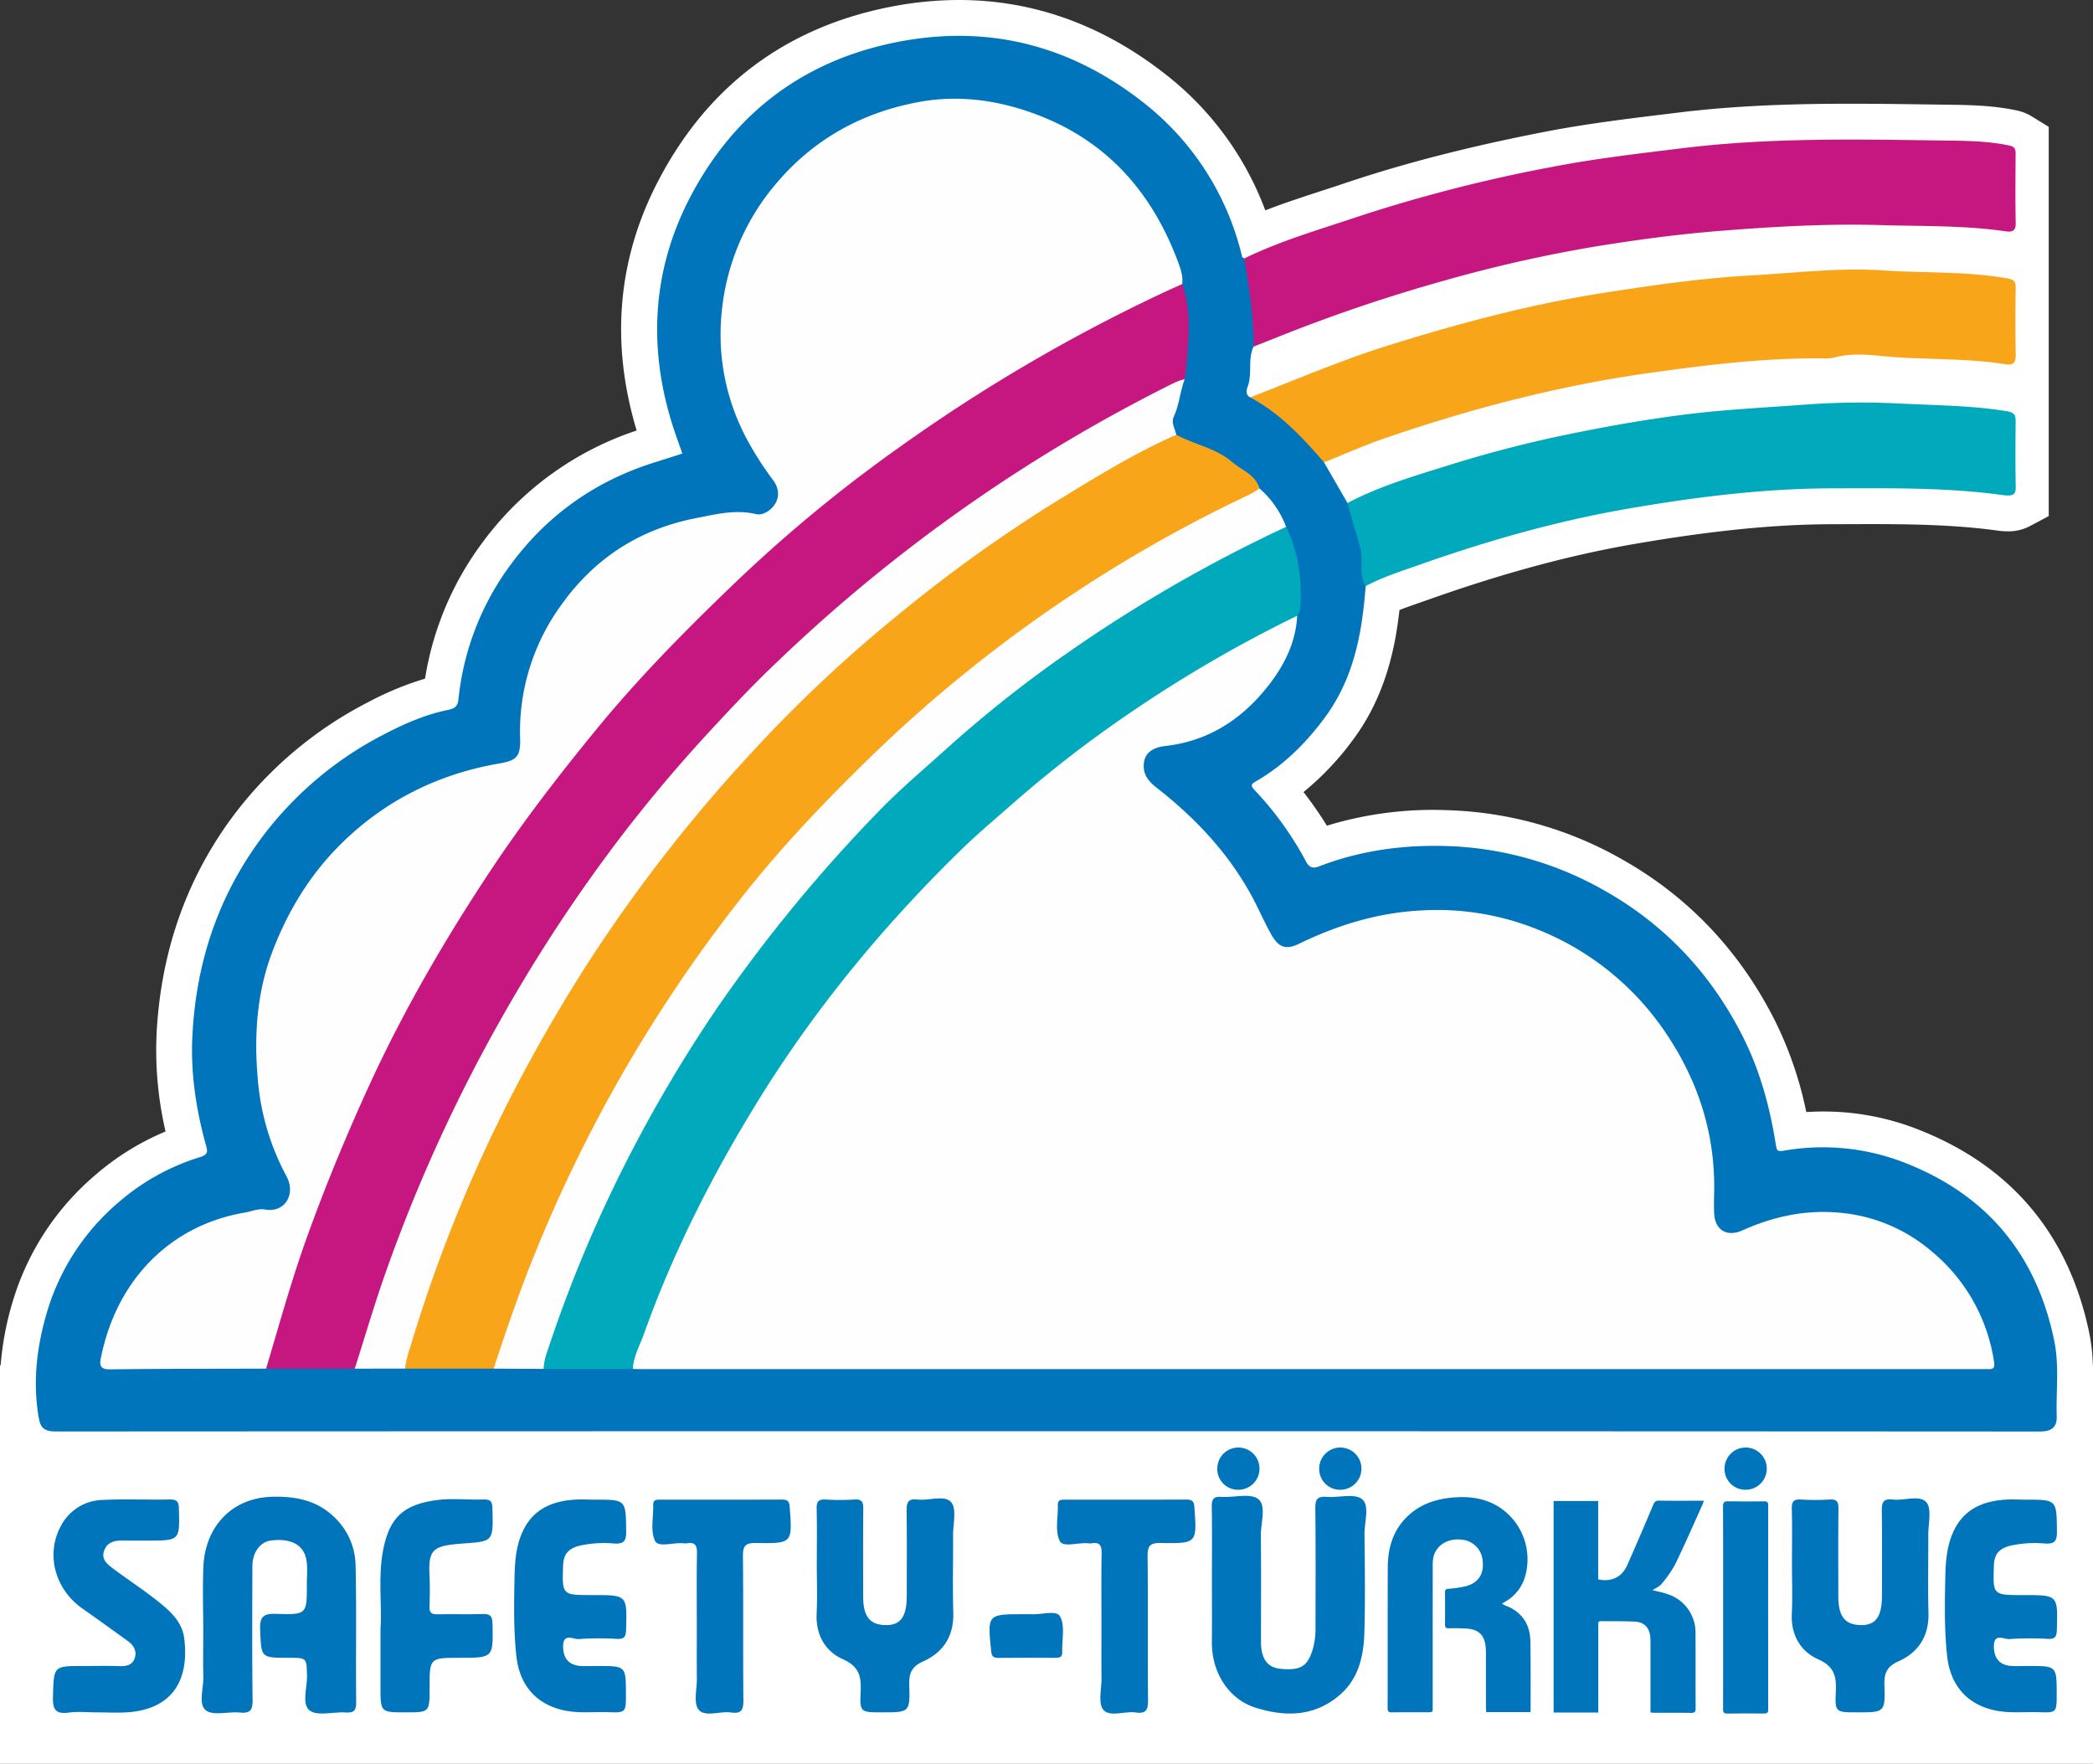
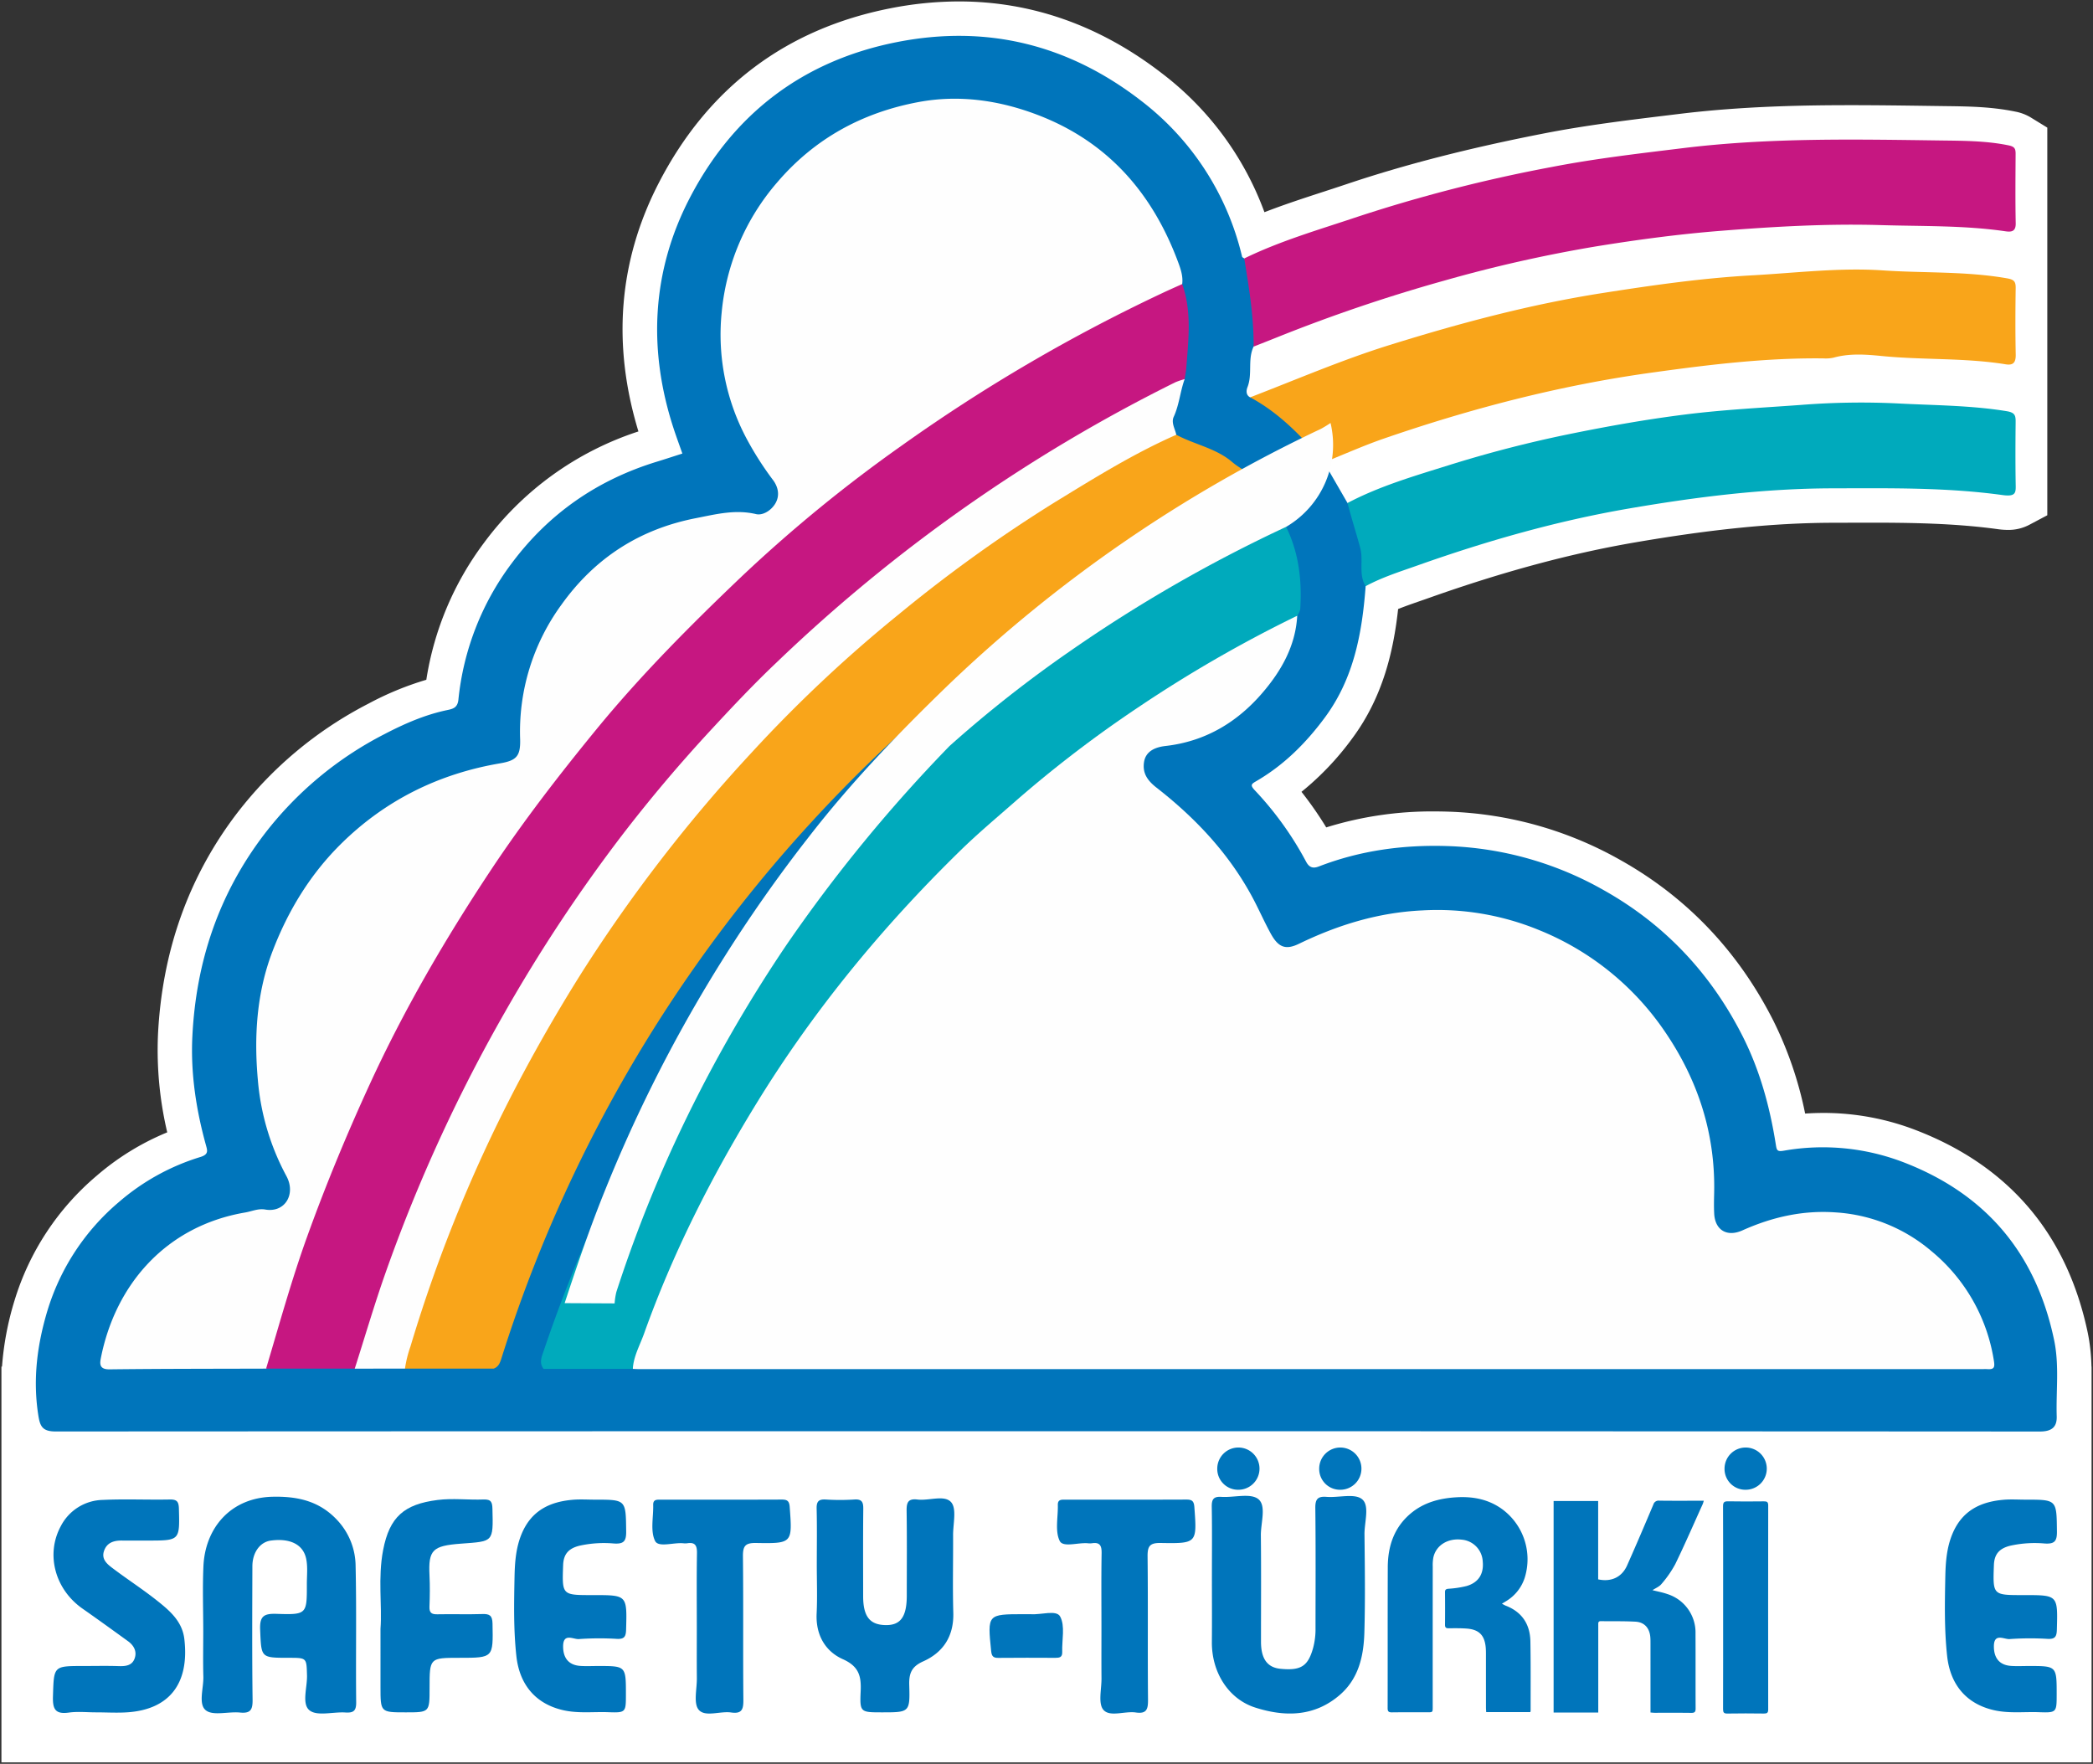
<svg xmlns="http://www.w3.org/2000/svg" width="729.54" height="614.79" viewBox="0 0 729.54 614.79">
  <rect x="0" y="0" width="729.54" height="614.79" fill="#333333" stroke="none" />
  <defs>
    <style>.cls-1{fill:#fff;}.cls-2{fill:#0075bb;}.cls-3{fill:#fefefe;}.cls-4{fill:#c61781;}.cls-5{fill:#f9a51a;}.cls-6{fill:#00aabc;}</style>
  </defs>
  <title>Untitled-2</title>
  <g id="Layer_1" data-name="Layer 1">
    <g id="Layer_2" data-name="Layer 2">
      <path class="cls-1" d="M.5,614.29V476.346H.702a104.056,104.056,0,0,1,4.331-22.94A91.98,91.98,0,0,1,33.626,409.88,89.782,89.782,0,0,1,58.29,394.691a125.233,125.233,0,0,1-3.225-34.037c1.433-29.099,10.667-55.024,27.442-77.057a136.407,136.407,0,0,1,45.902-38.326,106.511,106.511,0,0,1,20.19-8.328,106.934,106.934,0,0,1,20.12-47.755,108.826,108.826,0,0,1,53.815-38.807c-9.281-30.438-6.883-59.603,7.144-86.718C246.833,30.5,273.978,10.053,310.36,2.892A124.084,124.084,0,0,1,334.254.5c25.419,0,49.227,8.435,70.762,25.072a107.172,107.172,0,0,1,35.721,48.395c6.883-2.671,13.802-4.925,20.576-7.132,2.706-.881,5.412-1.763,8.108-2.669,20.351-6.838,42.954-12.636,69.105-17.725,14.232-2.77,28.695-4.53,42.682-6.232l4.154-.506c22.032-2.697,43.543-3.043,59.821-3.043,9.198,0,18.508.129,27.512.253l5.704.077c7.771.099,15.807.202,24.173,1.932a16.273,16.273,0,0,1,5.32,2.05l5.719,3.513V179.596l-6.376,3.383a15.571,15.571,0,0,1-7.379,1.726,25.551,25.551,0,0,1-3.497-.261c-15.192-2.086-30.899-2.261-44.43-2.261q-4.091,0-8.182.018l-4.976.014c-20.099.041-42.039,2.226-69.046,6.877-22.382,3.854-45.796,10.166-71.58,19.297q-1.54.546-3.087,1.079c-2.677.929-5.271,1.83-7.726,2.814-1.605,14.604-5.279,30.642-15.959,45.046a98.562,98.562,0,0,1-17.727,18.67,125.309,125.309,0,0,1,8.628,12.401,123.964,123.964,0,0,1,37.788-5.569c1.57,0,3.177.026,4.774.077a130.172,130.172,0,0,1,60.144,16.965c23.089,12.975,40.991,31.826,53.209,56.028a130.364,130.364,0,0,1,11.013,32.244q3.212-.22,6.379-.221a89.303,89.303,0,0,1,32.214,5.99c32.591,12.551,52.759,36.355,59.943,70.753a65.401,65.401,0,0,1,1.263,11.68h.039V614.29Z" />
-       <path class="cls-1" d="M729.54,614.79H0V475.846H.236a104.325,104.325,0,0,1,4.318-22.584,92.471,92.471,0,0,1,28.744-43.76A90.443,90.443,0,0,1,57.71,394.391,125.135,125.135,0,0,1,54.565,360.63c1.438-29.201,10.705-55.22,27.544-77.335a136.9,136.9,0,0,1,46.068-38.467,107.852,107.852,0,0,1,19.979-8.278,107.493,107.493,0,0,1,20.163-47.66A109.31,109.31,0,0,1,221.915,150.062c-9.155-30.399-6.693-59.542,7.318-86.629,17.23-33.306,44.491-53.839,81.03-61.032A124.604,124.604,0,0,1,334.254,0c25.533,0,49.444,8.47,71.067,25.176a107.813,107.813,0,0,1,35.707,48.141c6.738-2.596,13.538-4.811,20.119-6.956,2.715-.884,5.419-1.765,8.114-2.671,20.372-6.846,42.997-12.649,69.168-17.742,14.252-2.774,28.723-4.535,42.717-6.238l4.154-.506c22.061-2.7,43.591-3.046,59.882-3.046,9.19,0,18.489.128,27.483.253l5.739.078c7.794.1,15.854.202,24.268,1.942a16.77,16.77,0,0,1,5.48,2.114l5.957,3.66V179.897l-6.642,3.524a16.062,16.062,0,0,1-7.613,1.784,26.023,26.023,0,0,1-3.566-.266c-15.161-2.082-30.848-2.256-44.361-2.256q-4.09,0-8.18.018l-4.976.014c-20.072.041-41.985,2.224-68.962,6.87-22.354,3.85-45.741,10.155-71.498,19.275q-1.449.513-2.905,1.016l-.184.064c-2.615.908-5.073,1.761-7.426,2.695-1.328,11.908-4.462,29.4-16.021,44.991a98.917,98.917,0,0,1-17.43,18.453,126.282,126.282,0,0,1,8.151,11.726,126.346,126.346,0,0,1,42.355-5.397,130.668,130.668,0,0,1,60.373,17.028c23.177,13.024,41.147,31.946,53.41,56.238a130.122,130.122,0,0,1,10.966,31.942c2.008-.128,4.018-.193,5.98-.193a89.798,89.798,0,0,1,32.394,6.023c32.76,12.616,53.031,36.543,60.253,71.117a65.019,65.019,0,0,1,1.259,11.282h.015l.039.5ZM1,613.79H728.54V476.723l-.039-.363a64.852,64.852,0,0,0-1.252-11.591c-7.147-34.221-27.211-57.903-59.634-70.389a88.797,88.797,0,0,0-32.034-5.957c-2.08,0-4.215.074-6.345.22l-.434.029-.09-.426a129.459,129.459,0,0,0-10.97-32.121c-12.172-24.112-30.007-42.892-53.008-55.817a129.681,129.681,0,0,0-59.914-16.901,125.27,125.27,0,0,0-42.397,5.469l-.374.118-.203-.335a125.389,125.389,0,0,0-8.594-12.352l-.308-.391.389-.31A97.602,97.602,0,0,0,470.973,257.03c11.511-15.525,14.566-33.005,15.863-44.803l.033-.298.277-.111c2.459-.987,5.019-1.875,7.729-2.816l.204-.071q1.452-.505,2.899-1.014c25.811-9.14,49.252-15.459,71.662-19.318,27.033-4.657,49-6.844,69.13-6.885l4.976-.014q4.09-.013,8.183-.018c13.546,0,29.273.175,44.498,2.266a25.116,25.116,0,0,0,3.429.256A15.072,15.072,0,0,0,707,182.537l6.11-3.242V44.764L707.63,41.397a15.777,15.777,0,0,0-5.159-1.986c-8.32-1.72-16.331-1.823-24.079-1.921l-5.704-.077c-9.025-.125-18.322-.253-27.505-.253-16.263,0-37.753.345-59.761,3.039l-4.154.506c-13.978,1.701-28.431,3.46-42.647,6.227C512.493,52.015,489.91,57.808,469.58,64.639c-2.697.907-5.405,1.788-8.112,2.67-6.732,2.193-13.684,4.458-20.551,7.123l-.474.184-.176-.477A106.837,106.837,0,0,0,404.71,25.967C383.266,9.4,359.56,1,334.254,1A123.584,123.584,0,0,0,310.457,3.383c-36.225,7.13-63.254,27.489-80.335,60.51-13.959,26.985-16.352,56.035-7.109,86.343l.142.466-.462.154A108.377,108.377,0,0,0,169.12,189.487a106.527,106.527,0,0,0-20.026,47.534l-.05.316-.308.087a106.325,106.325,0,0,0-20.095,8.29A135.915,135.915,0,0,0,82.904,283.9c-16.713,21.951-25.912,47.783-27.341,76.778a124.479,124.479,0,0,0,3.214,33.902l.094.412-.391.16a89.466,89.466,0,0,0-24.527,15.104,91.496,91.496,0,0,0-28.441,43.291,103.011,103.011,0,0,0-4.31,22.831l-.032.466H1Z" />
    </g>
    <path class="cls-2" d="M476.012,204.318c-1.236,16.38-4.1,32.136-14.278,45.863-6.545,8.827-14.084,16.349-23.506,21.895-1.952,1.149-2.674,1.437-.849,3.389a114.324,114.324,0,0,1,17.881,24.888c1.318,2.51,2.968,2.227,4.57,1.61,14.385-5.537,29.301-7.55,44.623-7.062a117.823,117.823,0,0,1,54.648,15.432c21.348,11.996,37.389,29.211,48.377,50.975,5.971,11.827,9.455,24.59,11.513,37.681.315,2.007.516,2.473,2.731,2.104a78.509,78.509,0,0,1,41.761,4.018c28.765,11.077,46.201,31.805,52.51,62.008,1.846,8.836.633,17.702.901,26.549.11,3.621-1.578,5.301-5.873,5.298q-345.795-.196-691.59-.016c-4.886.002-5.534-1.964-6.161-6.192-1.827-12.312-.268-24.167,3.256-35.901a79.968,79.968,0,0,1,24.954-37.906A78.403,78.403,0,0,1,69.85,403.279c2.866-.884,2.474-2.175,1.965-4.009-3.451-12.444-5.401-25.12-4.765-38.024,1.277-25.921,9.132-49.531,25.005-70.378a123.916,123.916,0,0,1,41.908-34.958c6.888-3.596,14.151-6.79,21.908-8.403,2.016-.419,3.611-.823,3.91-3.615a94.953,94.953,0,0,1,18.558-47.529c13.011-17.445,29.945-29.117,50.673-35.454,2.956-.904,5.89-1.877,8.834-2.818-1.044-2.983-2.147-5.947-3.123-8.952-8.905-27.409-7.527-54.559,5.613-79.962,15.165-29.315,39.357-48.018,72.341-54.511,31.514-6.203,59.907,1.015,85.002,20.402a96.2,96.2,0,0,1,35.266,54.398c.062.253.494.414.754.619a4.268,4.268,0,0,1,1.623,2.542,99.471,99.471,0,0,1,2.911,24.361,6.176,6.176,0,0,1-1.273,3.828c-2.153,4.476-.327,9.553-2.135,14.13-.397,1.006-.677,2.719.934,3.553,3.579.32,6.471,2.263,9.024,4.452,6.286,5.39,13.276,10.195,16.727,18.209q4.09,7.083,8.18,14.165c5.117,6.235,5.407,13.975,6.569,21.413A23.675,23.675,0,0,1,476.012,204.318Z" />
    <path class="cls-3" d="M452.163,214.619c-.582,10.561-5.6,19.299-12.201,26.963-8.821,10.242-19.893,16.868-33.716,18.438-3.19.362-6.882,1.583-7.486,5.653-.56,3.777,1.123,6.341,4.365,8.87,13.301,10.378,24.768,22.452,32.997,37.438,2.419,4.405,4.387,9.002,6.79,13.391,2.642,4.825,5.168,5.859,9.847,3.595,13.57-6.566,27.548-10.883,42.862-11.632a93.243,93.243,0,0,1,40.651,6.774,96.875,96.875,0,0,1,43.972,35.36c11.614,16.974,17.7,35.668,17.245,56.353-.053,2.402-.112,4.811.015,7.207.304,5.748,4.449,8.247,9.863,5.822,10.326-4.625,21.002-7.063,32.402-6.263a56.912,56.912,0,0,1,33.413,13.474,61.731,61.731,0,0,1,21.798,38.153c.413,2.445.067,3.15-2.252,3.008-.684-.042-1.373-.004-2.059-.004q-234.02,0-468.04-.004c-.686,0-1.371-.047-2.057-.072-2.036-2.352-.397-4.624.365-6.736a466.928,466.928,0,0,1,33.259-72.371A453.716,453.716,0,0,1,387.744,251.184a474.822,474.822,0,0,1,58.213-34.857C447.864,215.352,449.697,213.726,452.163,214.619Z" />
    <path class="cls-3" d="M92.746,477.049c-18.185.057-36.372.032-54.555.248-3.142.037-3.523-1.43-3.08-3.703,5.073-26.063,22.928-46.303,50.351-50.972,2.315-.394,4.522-1.458,6.969-1.032,6.954,1.208,10.804-5.426,7.38-11.7a85.478,85.478,0,0,1-9.929-33.439c-1.356-15.033-.467-30.139,4.986-44.546,5.422-14.325,13.274-27.233,24.194-37.96,15.369-15.097,33.948-24.25,55.201-27.869,5.692-.969,7.197-2.424,7.037-8.383a74.999,74.999,0,0,1,14.336-46.831q17.493-24.524,46.95-30.255c6.86-1.342,13.697-3.128,20.934-1.411,2.338.555,5.263-1.219,6.736-3.709,1.65-2.79.959-5.772-.773-8.116a110.564,110.564,0,0,1-9.188-14.363,77.057,77.057,0,0,1-8.758-44.002A80.766,80.766,0,0,1,270.914,63.55c13.119-15.334,29.752-24.332,49.227-27.973,14.14-2.644,28.146-.643,41.584,4.494,24.318,9.295,39.875,27.108,48.844,51.077.908,2.427,1.861,5.084,1.5,7.865-.555,2.25-2.675,2.474-4.313,3.247a598.878,598.878,0,0,0-105.642,63.701A573.539,573.539,0,0,0,95.505,472.426C95.022,474.199,94.921,476.26,92.746,477.049Z" />
    <path class="cls-4" d="M436.961,120.815c.088-10.368-1.61-20.547-3.261-30.73,12.687-6.19,26.23-10.071,39.544-14.545a528.805,528.805,0,0,1,67.573-17.322c15.182-2.955,30.609-4.722,46.002-6.606,29.968-3.668,60.008-3.047,90.03-2.642,7.677.103,15.585.108,23.291,1.702,2.084.431,2.435,1.186,2.425,2.945-.043,8.068-.126,16.139.037,24.205.059,2.893-1.513,3.093-3.538,2.799-14.387-2.095-28.879-1.72-43.351-2.154-18.68-.56-37.223.511-55.828,1.981-14.673,1.159-29.21,3.106-43.685,5.457a486.762,486.762,0,0,0-52.908,11.941A563.926,563.926,0,0,0,444.85,117.691C442.225,118.745,439.591,119.774,436.961,120.815Z" />
    <path class="cls-5" d="M461.511,161.159c-7.537-8.743-15.397-17.12-25.751-22.661,16.126-6.204,32.017-13.067,48.526-18.21,24.369-7.592,48.973-14.186,74.273-18.144,17.38-2.719,34.719-5.212,52.315-6.183,15.142-.835,30.31-2.736,45.422-1.712,14.387.976,28.889.255,43.194,2.752,2.43.424,3.133,1.021,3.099,3.37-.113,7.723-.145,15.45.014,23.171.055,2.684-.75,3.887-3.467,3.447-14.298-2.317-28.81-1.47-43.181-2.893-5.528-.547-11.255-.993-16.824.565a12.844,12.844,0,0,1-3.558.26c-20.251-.236-40.244,2.228-60.269,5.019-31.747,4.424-62.54,12.462-92.767,22.87C475.414,155.264,468.514,158.36,461.511,161.159Z" />
    <path class="cls-6" d="M476.012,204.318c-2.574-4.139-.695-8.894-1.892-13.358-1.404-5.232-3.078-10.39-4.428-15.636,11.121-5.862,23.168-9.377,35.054-13.094A426.475,426.475,0,0,1,546.483,151.408c13.658-2.796,27.342-5.236,41.179-6.965,13.303-1.662,26.656-2.325,40.003-3.299a267.552,267.552,0,0,1,33.766-.526c12.653.678,25.396.643,37.994,2.701,2.925.478,3.174,1.515,3.15,3.807-.074,7.033-.105,14.069.008,21.101.053,3.315.394,5.013-4.591,4.328-19.63-2.696-39.452-2.382-59.244-2.342-23.931.048-47.504,2.995-71.059,7.051-25.174,4.335-49.551,11.314-73.549,19.812C488.014,199.246,481.769,201.193,476.012,204.318Z" />
    <path class="cls-4" d="M92.746,477.049c4.59-15.36,8.841-30.814,14.282-45.921,6.475-17.978,13.764-35.588,21.735-52.955,12.006-26.158,26.434-50.931,42.312-74.858,11.258-16.967,23.702-33.073,36.612-48.855,15.723-19.221,33.199-36.742,51.111-53.791a506.474,506.474,0,0,1,55.669-45.473,587.02,587.02,0,0,1,91.217-53.291c2.115-.993,4.256-1.93,6.386-2.893,3.401,9.582,2.171,19.394,1.431,29.177-.1,1.326-.376,2.639-.571,3.958-7.05,5.606-15.51,8.726-23.301,12.997a550.886,550.886,0,0,0-83.197,55.82,525.892,525.892,0,0,0-51.753,47.748A548.396,548.396,0,0,0,174.455,357.88c-20.148,36.281-36.373,74.193-47.688,114.161-.552,1.95-.829,4.119-3.118,5.01Z" />
    <path class="cls-5" d="M172.061,477.049H141.159c-1.722-2.142-.518-4.352.109-6.361,7.574-24.248,16.117-48.12,26.956-71.149a527.262,527.262,0,0,1,88.906-133.471,526.341,526.341,0,0,1,80.644-72.323,504.839,504.839,0,0,1,66.028-40.79c1.884-.977,3.756-2.651,6.206-1.409,6.394,3.422,13.904,4.692,19.512,9.521,3.32,2.859,8.07,4.358,9.501,9.192-.327,3.072-3.164,3.378-5.148,4.33a504.449,504.449,0,0,0-59.07,33.396,497.784,497.784,0,0,0-92.069,78.683A496.648,496.648,0,0,0,174.912,473.036C174.399,474.678,173.946,476.375,172.061,477.049Z" />
    <path class="cls-6" d="M452.163,214.619A458.433,458.433,0,0,0,396.83,246.488a419.214,419.214,0,0,0-42.523,32.471c-6.502,5.724-13.157,11.263-19.367,17.323-27.238,26.581-51.256,55.749-71.198,88.213-15.667,25.503-29.15,52.068-39.23,80.306-1.456,4.078-3.667,7.893-3.94,12.342q-15.548,0-31.095,0c-1.666-2.131-.649-4.279.056-6.355a508.599,508.599,0,0,1,35.697-81.424A485.49,485.49,0,0,1,281.008,308.64a474.266,474.266,0,0,1,48.716-49.351A502.254,502.254,0,0,1,402.46,206.41c12.939-7.792,26.334-14.76,39.95-21.296,1.857-.891,3.701-1.861,5.882-1.473,4.471,9.108,5.567,18.802,4.913,28.778A6.845,6.845,0,0,1,452.163,214.619Z" />
    <path class="cls-3" d="M410.008,151.546c-14.831,6.524-28.545,15.076-42.315,23.5a506.138,506.138,0,0,0-54.516,39.166,480.965,480.965,0,0,0-51.09,48,534.654,534.654,0,0,0-59.076,76.424q-10.634,16.863-20.082,34.42a513.101,513.101,0,0,0-39.846,96.23,40.645,40.645,0,0,0-1.925,7.764l-17.509.002c3.614-11.292,6.933-22.688,10.897-33.856a555.009,555.009,0,0,1,41.467-90.434,548.543,548.543,0,0,1,40.812-61.644q14.519-18.908,30.79-36.483c7.552-8.164,15.17-16.256,23.226-23.878a558.8,558.8,0,0,1,138.788-97.489,23.741,23.741,0,0,1,3.3-1.12c-1.566,4.291-1.881,8.929-3.816,13.145C408.163,147.362,409.588,149.467,410.008,151.546Z" />
-     <path class="cls-3" d="M448.292,183.641A506.543,506.543,0,0,0,373.04,226.912a430.574,430.574,0,0,0-42.078,33.123c-8.312,7.548-16.957,14.744-24.756,22.83a529.814,529.814,0,0,0-56.811,69.298,493.037,493.037,0,0,0-39.057,69.176,468.024,468.024,0,0,0-20.252,51.817,23.664,23.664,0,0,0-.611,3.988q-8.707-.048-17.415-.095c4.348-13.209,8.82-26.368,14.05-39.268a507.641,507.641,0,0,1,71.127-123.329c14.63-18.891,31.2-36.097,48.378-52.709a489.084,489.084,0,0,1,130.031-89.419,37.133,37.133,0,0,0,3.373-2.066A33.114,33.114,0,0,1,448.292,183.641Z" />
+     <path class="cls-3" d="M448.292,183.641A506.543,506.543,0,0,0,373.04,226.912a430.574,430.574,0,0,0-42.078,33.123a529.814,529.814,0,0,0-56.811,69.298,493.037,493.037,0,0,0-39.057,69.176,468.024,468.024,0,0,0-20.252,51.817,23.664,23.664,0,0,0-.611,3.988q-8.707-.048-17.415-.095c4.348-13.209,8.82-26.368,14.05-39.268a507.641,507.641,0,0,1,71.127-123.329c14.63-18.891,31.2-36.097,48.378-52.709a489.084,489.084,0,0,1,130.031-89.419,37.133,37.133,0,0,0,3.373-2.066A33.114,33.114,0,0,1,448.292,183.641Z" />
    <path class="cls-2" d="M70.847,568.688c0-7.603-.282-15.218.062-22.805.597-13.158,9.355-23.875,24.179-24.182,8.652-.179,16.254,1.485,22.455,8.145a23.629,23.629,0,0,1,6.408,15.996c.354,15.831.027,31.676.202,47.513.035,3.137-1.085,3.711-3.821,3.544-4.245-.258-9.757,1.37-12.422-.731-2.822-2.225-.785-7.983-.901-12.189-.17-6.132-.044-6.135-6.369-6.136-9.838-.001-9.538-.014-9.962-9.751-.206-4.734,1.244-5.72,5.719-5.571,10.56.353,10.58.11,10.56-10.329-.006-3.004.371-6.113-.264-8.989-1.101-4.984-5.738-7.104-12.295-6.223-3.727.501-6.412,4.101-6.427,8.943-.045,15.522-.131,31.046.07,46.565.045,3.504-.751,4.796-4.394,4.432-4.059-.406-9.399,1.242-11.923-.798-2.677-2.163-.724-7.7-.841-11.757C70.733,579.145,70.847,573.915,70.847,568.688Z" />
    <path class="cls-2" d="M422.425,549.967c0-8.236.09-16.474-.053-24.707-.045-2.576.537-3.701,3.356-3.514,4.397.291,10.135-1.409,12.867.779,2.891,2.316.845,8.291.892,12.657.133,12.353.043,24.708.048,37.062.002,5.933,2.199,8.976,6.785,9.431,7.246.719,9.625-.994,11.388-7.291a25.086,25.086,0,0,0,.83-6.909c.01-13.938.098-27.877-.067-41.813-.037-3.097.788-4.17,3.925-3.919,4.226.338,9.787-1.307,12.373.82,2.727,2.243.797,8.005.841,12.22.119,11.403.286,22.814-.042,34.209-.236,8.187-1.951,16.11-8.622,21.841-8.86,7.612-19.152,7.639-29.439,4.346-9.259-2.964-15.184-12.222-15.094-22.877C422.475,564.856,422.425,557.411,422.425,549.967Z" />
    <path class="cls-2" d="M284.704,545.314c0-6.487.111-12.978-.055-19.461-.064-2.511.702-3.335,3.202-3.184a78.746,78.746,0,0,0,9.962-.004c2.646-.177,3.118.935,3.093,3.288-.108,10.126-.046,20.253-.045,30.38.001,7.141,2.325,10.077,7.999,10.106,5.095.026,7.209-2.99,7.209-10.292.001-9.81.09-19.622-.056-29.43-.043-2.859.379-4.462,3.766-4.044,4.022.496,9.421-1.727,11.757.942,1.99,2.274.658,7.514.677,11.442.043,9.019-.181,18.044.071,27.056.228,8.122-3.438,13.822-10.511,16.983-4.047,1.808-4.968,4.188-4.846,8.261.286,9.491.09,9.497-9.505,9.497-7.511,0-7.76-.011-7.428-7.308.239-5.237-.544-8.692-6.207-11.22-6.183-2.76-9.498-8.539-9.139-15.925C284.924,556.717,284.703,551.01,284.704,545.314Z" />
-     <path class="cls-2" d="M624.613,545.314c0-6.487.111-12.978-.055-19.461-.064-2.511.702-3.335,3.202-3.184a78.746,78.746,0,0,0,9.962-.004c2.646-.177,3.118.935,3.093,3.288-.108,10.126-.046,20.253-.045,30.38.001,7.141,2.325,10.077,7.999,10.106,5.095.026,7.209-2.99,7.209-10.292.001-9.81.09-19.622-.056-29.43-.043-2.859.379-4.462,3.766-4.044,4.022.496,9.42-1.727,11.757.942,1.99,2.274.658,7.514.677,11.442.043,9.019-.181,18.044.071,27.056.228,8.122-3.438,13.822-10.511,16.983-4.047,1.808-4.968,4.188-4.846,8.261.286,9.491.09,9.497-9.504,9.497-7.511,0-7.76-.011-7.428-7.308.239-5.237-.544-8.692-6.207-11.22-6.183-2.76-9.498-8.539-9.139-15.925C624.833,556.717,624.612,551.01,624.613,545.314Z" />
    <path class="cls-2" d="M33.461,596.853c-3.165,0-6.379-.353-9.483.082-4.827.675-5.654-1.337-5.516-5.716.331-10.516.104-10.523,10.578-10.523,4.114,0,8.232-.099,12.341.038,2.377.079,4.61-.16,5.517-2.585.934-2.501-.22-4.606-2.306-6.117-5.254-3.804-10.509-7.61-15.825-11.328-9.62-6.731-12.892-18.941-7.574-28.748a16.846,16.846,0,0,1,14.708-9.151c7.736-.368,15.505.01,23.256-.143,2.511-.05,3.137.727,3.202,3.199.293,11.115.38,11.113-10.9,11.113-3.006,0-6.013.019-9.02-.005-2.884-.024-5.309.788-6.237,3.807-.838,2.725,1.136,4.376,2.907,5.72,5.168,3.92,10.645,7.441,15.716,11.477,4.369,3.479,8.72,7.179,9.433,13.35C66.102,587.28,58.59,595.717,44.85,596.807,41.076,597.107,37.258,596.853,33.461,596.853Z" />
    <path class="cls-2" d="M207.361,522.717c10.919,0,10.773.002,10.897,11.129.037,3.352-.858,4.359-4.192,4.159a39.392,39.392,0,0,0-12.113.775c-3.787.951-5.532,2.928-5.668,6.757-.371,10.448-.414,10.446,10.09,10.446h.475c11.795,0,11.716-.002,11.383,12.045-.068,2.441-.634,3.33-3.181,3.216a101.591,101.591,0,0,0-13.275.067c-1.883.163-5.493-2.289-5.496,2.551-.002,4.093,1.976,6.537,6.005,6.806,2.047.137,4.111.026,6.168.026,9.715,0,9.715,0,9.714,9.851,0,6.305-.007,6.477-6.139,6.254-5.303-.193-10.576.517-15.934-.75-9.606-2.272-15.045-9.033-16.113-18.852-.994-9.14-.817-18.237-.641-27.332.1-5.163.437-10.447,2.579-15.447,3.413-7.968,9.825-11.015,17.849-11.671C202.285,522.544,204.83,522.717,207.361,522.717Z" />
    <path class="cls-2" d="M706.073,522.717c10.919,0,10.773.002,10.897,11.129.037,3.352-.858,4.359-4.192,4.159a39.392,39.392,0,0,0-12.113.775c-3.787.951-5.532,2.928-5.668,6.757-.371,10.448-.414,10.446,10.09,10.446h.474c11.795,0,11.717-.002,11.383,12.045-.068,2.441-.634,3.33-3.181,3.216a101.591,101.591,0,0,0-13.275.067c-1.883.163-5.493-2.289-5.496,2.551-.002,4.093,1.976,6.537,6.005,6.806,2.047.137,4.111.026,6.168.026,9.715,0,9.715,0,9.714,9.851-.001,6.305-.007,6.477-6.139,6.254-5.303-.193-10.576.517-15.934-.75-9.606-2.272-15.045-9.033-16.113-18.852-.994-9.14-.817-18.237-.641-27.332.1-5.163.437-10.447,2.579-15.447,3.413-7.968,9.824-11.015,17.849-11.671C700.997,522.544,703.542,522.717,706.073,522.717Z" />
    <path class="cls-2" d="M132.627,567.691c.608-7.939-.961-17.721.92-27.432,2.241-11.571,7.325-15.93,18.914-17.425,5.293-.683,10.752.028,16.125-.176,2.692-.102,3.004,1.044,3.062,3.332.296,11.66.326,11.223-11.007,12.066-9.883.736-11.364,2.19-10.936,11.037.176,3.631.137,7.283-.01,10.917-.086,2.13.729,2.705,2.745,2.663,5.22-.109,10.448.081,15.665-.086,2.54-.081,3.512.484,3.569,3.316.237,11.944.345,11.941-11.512,11.941-10.428,0-10.428,0-10.428,10.57,0,8.439,0,8.439-8.287,8.439-8.821,0-8.821,0-8.821-8.855Z" />
    <path class="cls-2" d="M242.882,567.452c0-8.698-.09-17.398.055-26.095.043-2.604-.611-3.878-3.374-3.444a5.781,5.781,0,0,1-1.421.004c-3.402-.318-8.64,1.558-9.809-.813-1.701-3.45-.546-8.296-.657-12.546-.05-1.926,1.233-1.843,2.537-1.842,14.076.004,28.152.03,42.227-.03,1.94-.008,2.666.45,2.823,2.595.923,12.589.989,12.76-11.731,12.536-3.875-.068-4.612,1.165-4.573,4.739.182,16.604-.001,33.212.15,49.817.03,3.27-.382,5.088-4.248,4.527-3.853-.558-9.037,1.688-11.297-.918-1.909-2.2-.636-7.21-.668-10.977C242.845,579.156,242.882,573.304,242.882,567.452Z" />
    <path class="cls-2" d="M383.925,567.452c0-8.698-.09-17.398.055-26.095.043-2.604-.611-3.878-3.374-3.444a5.78,5.78,0,0,1-1.421.004c-3.402-.318-8.64,1.558-9.809-.813-1.701-3.45-.546-8.296-.657-12.546-.05-1.926,1.233-1.843,2.537-1.842,14.076.004,28.152.03,42.227-.03,1.94-.008,2.666.45,2.823,2.595.923,12.589.989,12.76-11.731,12.536-3.875-.068-4.612,1.165-4.573,4.739.182,16.604-.001,33.212.15,49.817.03,3.27-.381,5.088-4.248,4.527-3.852-.558-9.037,1.688-11.297-.918-1.909-2.2-.636-7.21-.668-10.977C383.888,579.156,383.925,573.304,383.925,567.452Z" />
    <path class="cls-2" d="M358.315,562.637c.315,0,.632-.022.945.003,3.556.286,8.935-1.606,10.255.785,1.81,3.28.59,8.215.738,12.438.063,1.804-.973,1.995-2.391,1.989-6.616-.028-13.233-.053-19.848.016-1.763.018-2.345-.521-2.533-2.376-1.305-12.861-1.357-12.855,11.417-12.855Z" />
    <path class="cls-2" d="M533.414,596.764H518.032c-.029-.559-.081-1.1-.081-1.641q-.009-9.133-.007-18.266c-.001-.849,0-1.702-.072-2.546-.374-4.36-2.358-6.365-6.736-6.666-2.068-.142-4.151-.117-6.226-.093-.915.01-1.243-.299-1.234-1.224q.055-5.663-.001-11.327c-.01-.939.358-1.141,1.237-1.23a35.166,35.166,0,0,0,6.265-.945c4.202-1.22,6.075-4.253,5.646-8.6a8.009,8.009,0,0,0-7.326-7.564c-4.802-.573-8.875,1.905-9.86,6.095a14.301,14.301,0,0,0-.24,3.234q-.021,24.496-.01,48.992c0,1.846-.002,1.848-1.839,1.848-4.106.001-8.213-.034-12.319.023-1.118.015-1.555-.224-1.552-1.463.041-16.378-.016-32.756.048-49.133.029-7.338,2.2-13.876,8.02-18.752,4.527-3.793,9.95-5.239,15.72-5.605,5.704-.362,11.088.581,15.881,3.947a21.669,21.669,0,0,1,8.119,24.075,14.805,14.805,0,0,1-6.335,8.076c-.47.296-.948.58-1.615.987.578.299.954.539,1.361.698,5.677,2.21,8.453,6.502,8.561,12.447.145,8.021.07,16.046.086,24.07A3.762,3.762,0,0,1,533.414,596.764Z" />
    <path class="cls-2" d="M541.53,596.917V523.189H557.06v27.31c4.53.986,8.255-.746,10.076-4.833,3.137-7.041,6.155-14.136,9.159-21.236A1.906,1.906,0,0,1,578.4,523.066c4.638.064,9.277.027,13.916.027h1.57c-.17.523-.248.873-.393,1.193-3.161,6.979-6.209,14.014-9.558,20.901a37.95,37.95,0,0,1-4.822,6.938c-.752.933-2.045,1.43-3.119,2.143,1.739.445,3.488.76,5.145,1.34a14.046,14.046,0,0,1,9.853,13.789c.043,8.709-.009,17.419.035,26.129.006,1.192-.372,1.527-1.54,1.51-4.259-.062-8.52-.022-12.78-.029-.413-.001-.827-.057-1.407-.1v-1.735q0-11.076-.003-22.153c0-.804.008-1.613-.062-2.412-.277-3.164-2.07-5.193-5.196-5.361-4.012-.216-8.04-.119-12.062-.174-.955-.013-.886.63-.886,1.257q0,5.254,0,10.508,0,9.159,0,18.319v1.76Z" />
    <path class="cls-2" d="M600.618,560.099c0-11.69.023-23.381-.03-35.071-.006-1.375.389-1.758,1.745-1.731,4.163.084,8.33.056,12.494.013,1.039-.011,1.502.196,1.501,1.39q-.05,35.568-.003,71.136c.001,1.13-.345,1.448-1.456,1.433-4.259-.058-8.52-.067-12.778.004-1.212.02-1.499-.383-1.495-1.535C600.632,583.858,600.618,571.978,600.618,560.099Z" />
    <path class="cls-2" d="M601.109,511.882a7.361,7.361,0,1,1,7.347,7.386A7.247,7.247,0,0,1,601.109,511.882Z" />
    <path class="cls-2" d="M424.292,511.882a7.361,7.361,0,1,1,7.347,7.386A7.247,7.247,0,0,1,424.292,511.882Z" />
    <path class="cls-2" d="M459.822,511.882a7.361,7.361,0,1,1,7.347,7.386A7.246,7.246,0,0,1,459.822,511.882Z" />
  </g>
</svg>